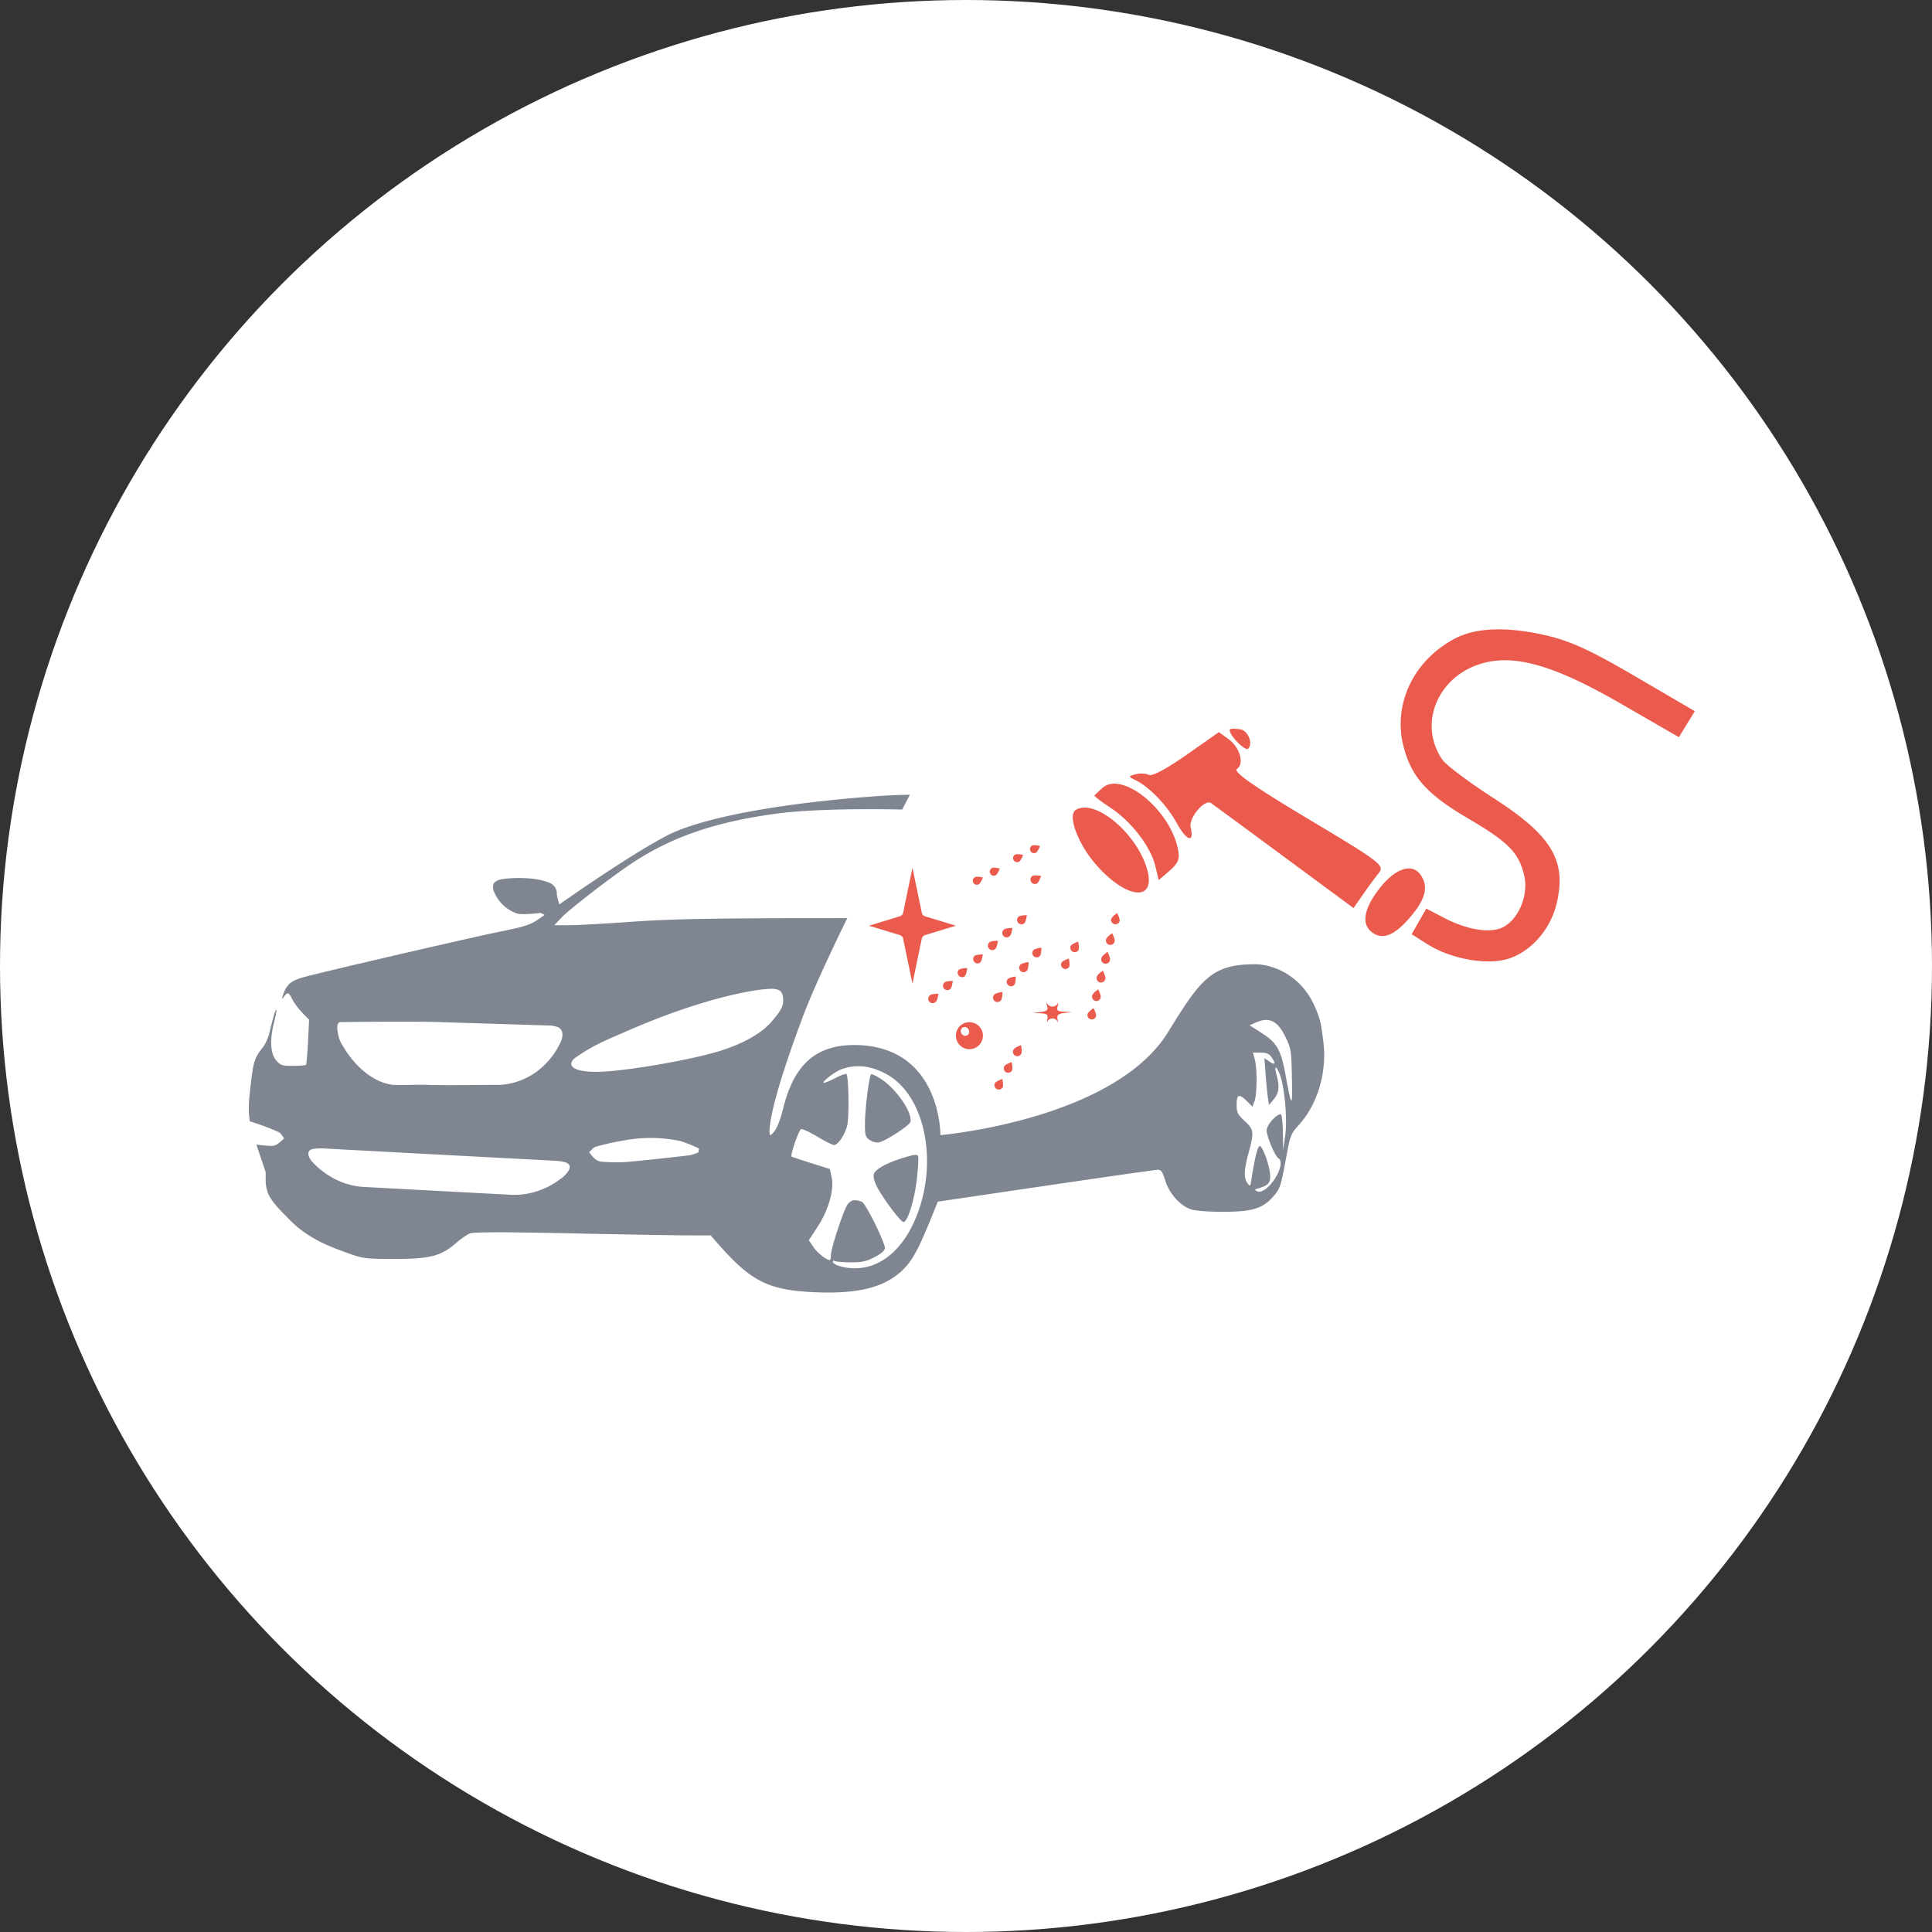
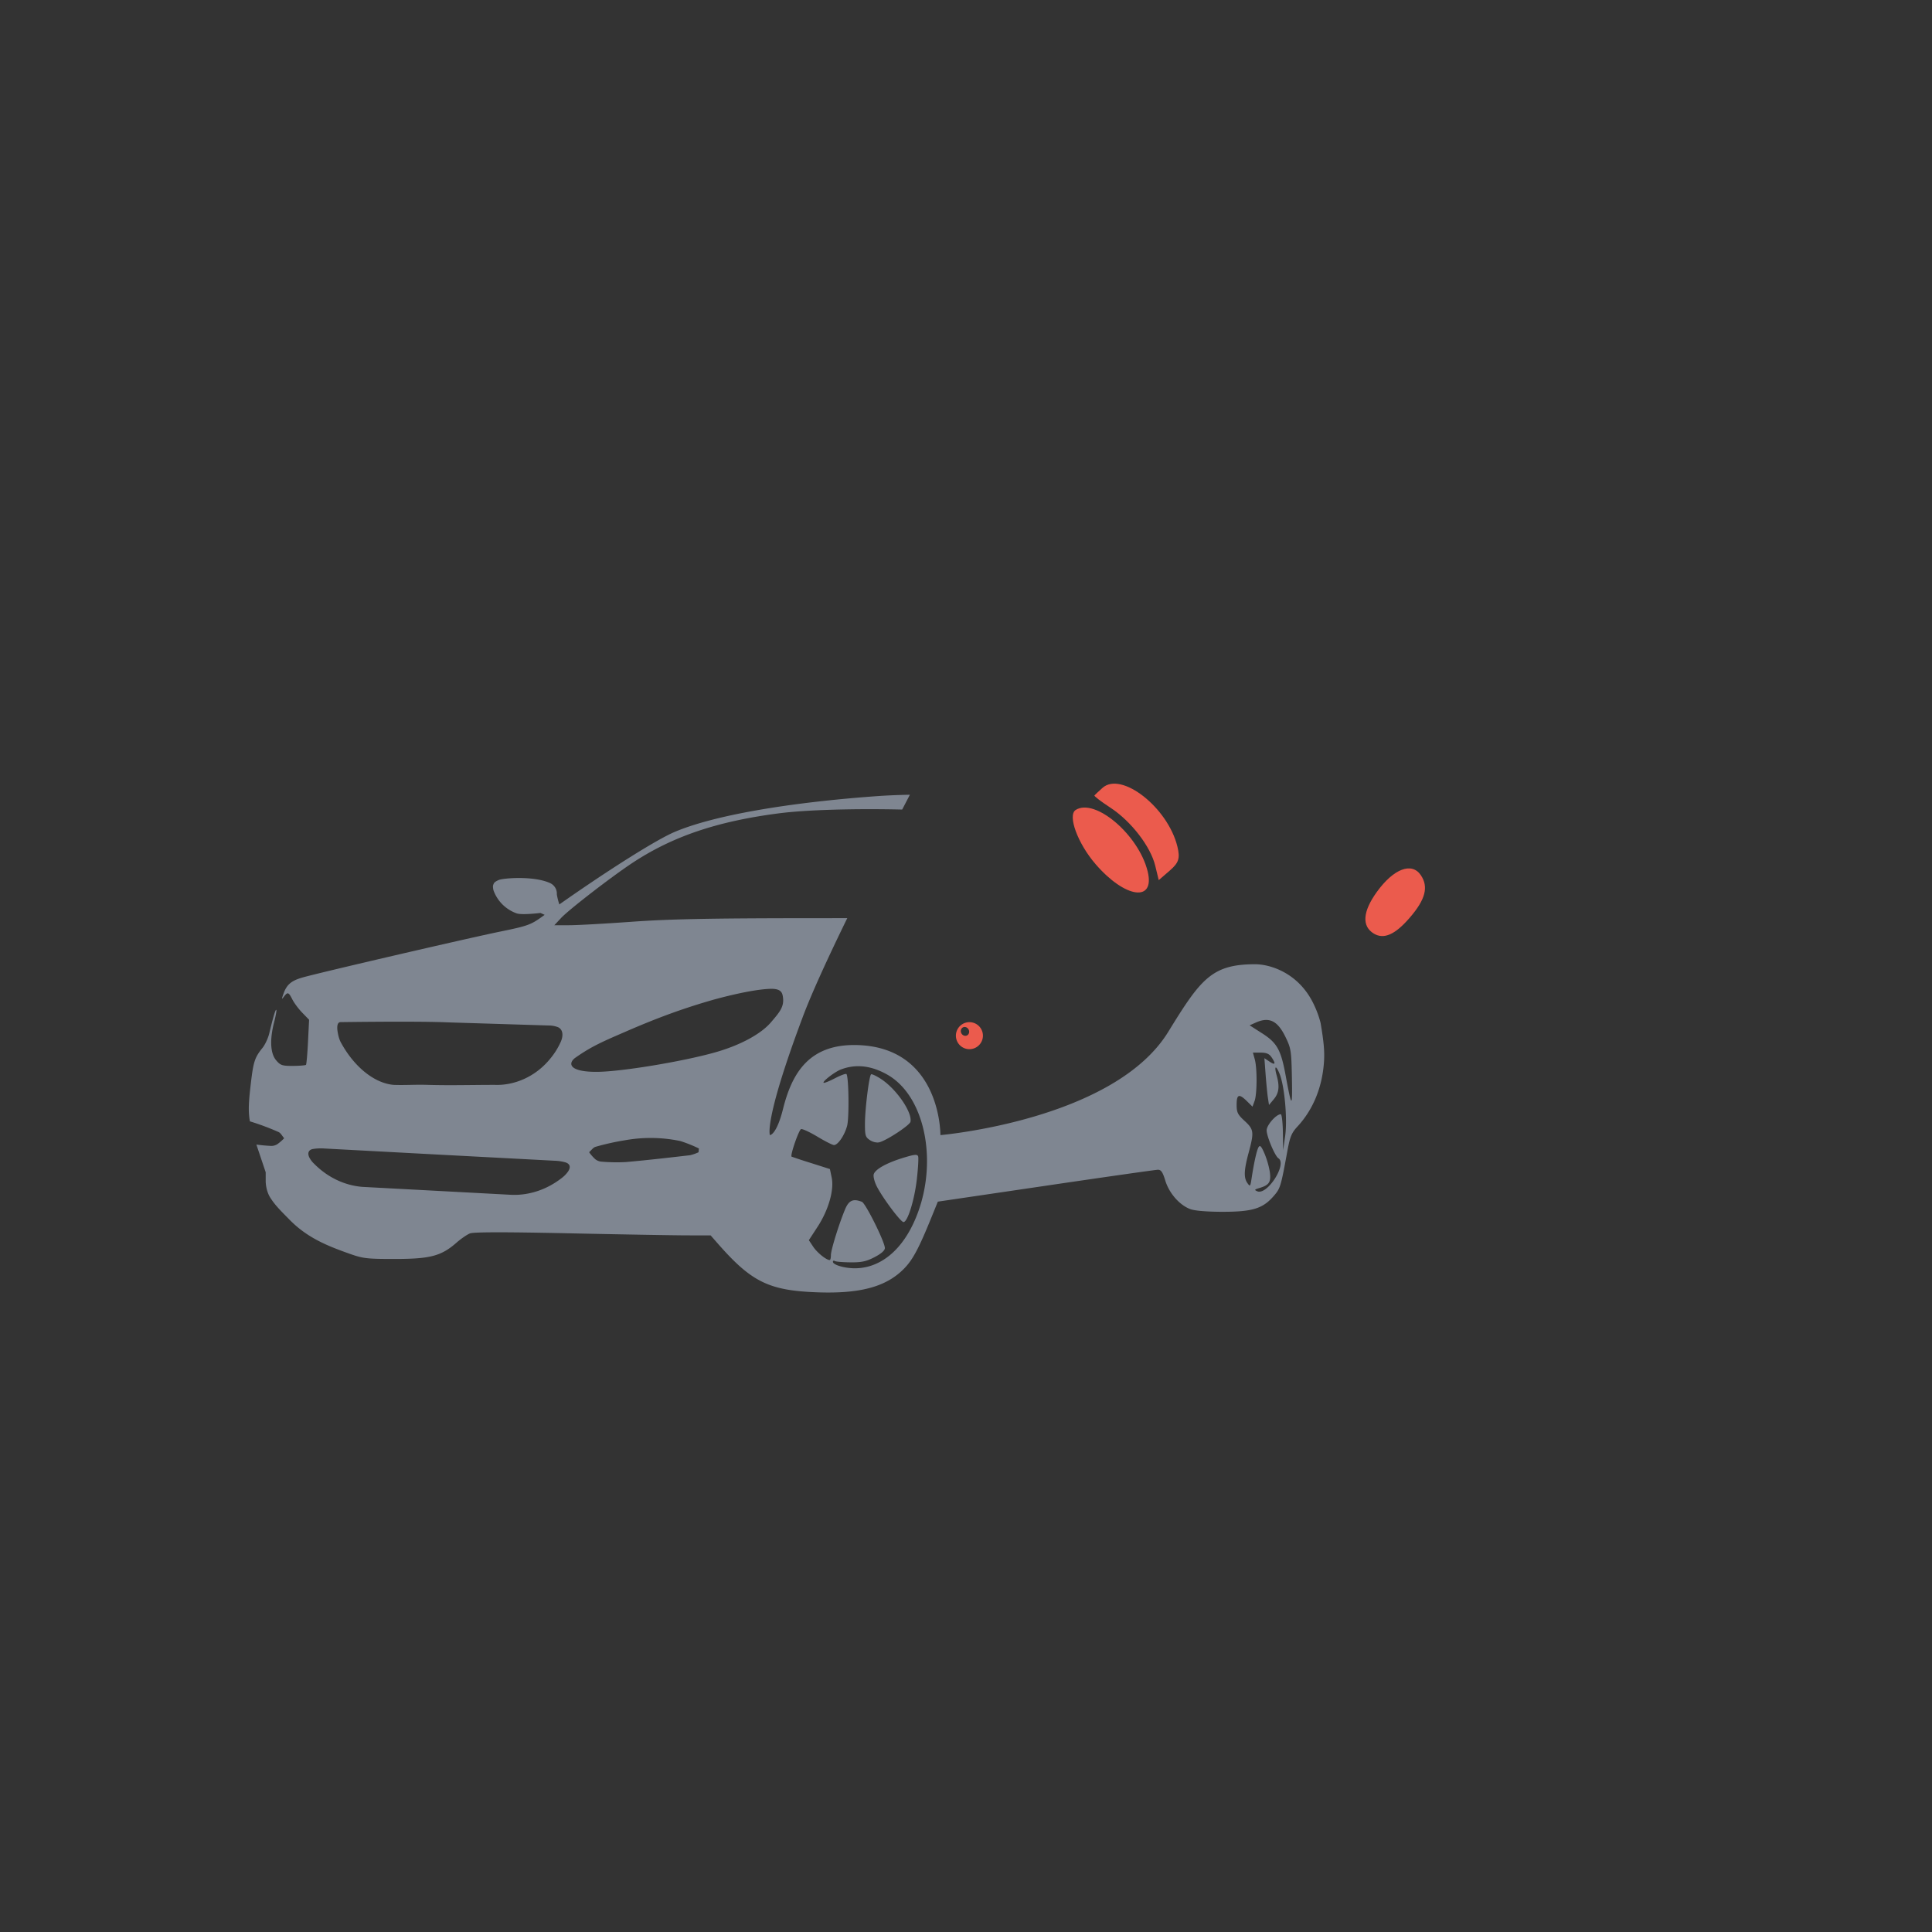
<svg xmlns="http://www.w3.org/2000/svg" width="132" height="132" viewBox="0 0 132 132" fill="none">
  <rect x="0" y="0" width="132" height="132" fill="#333333" stroke="none" />
-   <circle cx="66" cy="66" r="66" fill="#fff" />
-   <path d="M68.032 59.8a.277.277 0 01-.261-.49c.135-.072.538.028.538.028s-.142.39-.277.462zm-1.155.615a.277.277 0 11-.26-.489c.134-.072.537.027.537.027s-.142.39-.277.462zm1.127 4.415a.3.3 0 11-.397-.449c.124-.11.573-.106.573-.106s-.052.445-.176.555zm.988-.874a.3.3 0 11-.396-.449c.124-.109.572-.106.572-.106s-.052.446-.176.555zm.988-.873a.3.3 0 01-.396-.45c.124-.109.572-.105.572-.105s-.051.445-.175.555zm-3.008 2.681a.3.3 0 01-.396-.448c.123-.11.572-.107.572-.107s-.052.446-.176.555zm-3.036 2.684A.3.3 0 1163.54 68c.124-.11.572-.106.572-.106s-.052.446-.176.555zm.989-.873a.3.3 0 11-.397-.45c.124-.109.572-.106.572-.106s-.051.446-.175.555zm.988-.875a.3.3 0 01-.397-.448c.124-.11.572-.106.572-.106s-.051.445-.175.555zm7.13-.631a.3.3 0 01-.523-.29c.08-.145.504-.292.504-.292s.1.437.02.582zm.64-1.154a.3.3 0 01-.524-.29c.08-.145.504-.292.504-.292s.1.438.02.582zM68.5 74.3a.3.3 0 01-.524-.291c.08-.145.504-.292.504-.292s.1.437.02.582zm.64-1.155a.3.3 0 01-.525-.29c.08-.145.504-.291.504-.291s.1.437.02.582zm.639-1.153a.3.3 0 11-.524-.29c.08-.145.504-.292.504-.292s.1.437.02.582zm-.483-4.699a.3.3 0 01-.449-.397c.11-.124.556-.175.556-.175s.002.449-.107.572zm.874-.987a.3.3 0 11-.448-.397c.11-.124.556-.175.556-.175s.002.448-.107.572zm.876-.987a.3.3 0 01-.449-.397c.11-.124.555-.175.555-.175s.003.448-.106.572zm-2.661 3.027a.3.3 0 11-.448-.397c.11-.124.555-.175.555-.175s.003.448-.107.572zm8.112-5.405a.3.3 0 01-.581-.144c.04-.16.41-.412.41-.412s.21.396.171.556zm-1.612 6.493a.3.3 0 01-.582-.144c.04-.16.411-.412.411-.412s.21.396.17.556zm.318-1.28a.3.3 0 11-.582-.144c.04-.16.411-.413.411-.413s.21.397.17.557zm.317-1.28a.3.3 0 11-.58-.144c.04-.16.41-.413.41-.413s.21.396.17.557zm.318-1.28a.3.3 0 11-.58-.145c.039-.16.41-.412.41-.412s.21.396.17.557zm.318-1.28a.3.3 0 11-.581-.145c.04-.16.41-.412.41-.412s.211.396.171.557zM70.85 60.36a.3.3 0 01-.304-.517c.143-.084.582.006.582.006s-.136.427-.278.51zm-.07-2.101a.277.277 0 11-.261-.49c.135-.071.537.028.537.028s-.142.39-.277.462zm-1.155.615a.277.277 0 01-.261-.489c.135-.072.538.028.538.028s-.142.39-.277.462zm-7.283.416l.635 3.066a.33.33 0 00.226.248l2.107.642-2.107.643a.33.33 0 00-.226.248l-.635 3.067-.635-3.066a.33.33 0 00-.227-.249l-2.106-.643 2.106-.642a.33.33 0 00.227-.248l.635-3.067z" fill="#EB5B4D" />
  <path fill-rule="evenodd" clip-rule="evenodd" d="M66.233 71.683a.923.923 0 100-1.846.923.923 0 000 1.846zm-.159-.941c.136-.072.182-.252.103-.403-.08-.15-.255-.214-.39-.142-.136.072-.182.252-.103.402.08.15.254.214.39.143z" fill="#EB5B4D" />
-   <path d="M71.112 69.141c.433-.055.51-.13.426-.42-.055-.193-.052-.26.008-.15.059.111.22.202.359.202.138 0 .3-.09.36-.202.059-.11.06-.038.002.162-.089.309-.025.367.426.388l.531.024-.519.067c-.41.054-.504.14-.451.42.037.194.03.262-.014.151-.044-.11-.195-.202-.335-.202s-.291.091-.336.202c-.044.111-.049.039-.01-.161.058-.3-.021-.368-.451-.388l-.522-.024.526-.069zM95.88 50.947c-.715-2.89.726-5.862 3.556-7.334 1.365-.71 3.359-.804 5.852-.278 1.88.397 3.224.997 6.441 2.878l4.066 2.376-1.088 1.777-3.942-2.276c-4.419-2.55-7.081-3.358-9.294-2.82-3.17.77-4.65 4.127-2.926 6.63.256.372 1.816 1.545 3.466 2.607 3.963 2.549 4.999 4.225 4.377 7.086-.388 1.782-1.641 3.298-3.197 3.866-1.458.533-4.02.098-5.693-.965l-1.048-.666.998-1.75 1.234.642c1.585.825 3.169 1.07 4.025.62 1.079-.566 1.746-2.228 1.425-3.55-.378-1.554-1.073-2.255-3.859-3.89-2.799-1.642-3.873-2.853-4.393-4.953zm-17.375 2c.2.114 1.233-.44 2.555-1.368l2.217-1.558.65.472c.791.575 1.107 1.686.58 2.048-.27.187 1.194 1.211 4.877 3.413 4.97 2.97 5.238 3.176 4.815 3.7-.247.305-.735.968-1.085 1.472l-.636.916-4.722-3.484a1165.11 1165.11 0 00-5.013-3.688c-.436-.303-1.55 1.028-1.395 1.666.264 1.088-.276.927-.936-.28-.686-1.251-1.902-2.513-2.861-2.968-.465-.22-.46-.268.044-.39.316-.077.726-.055.91.05zm6.773-1.792c-.174.175-1.146-.758-1.254-1.203-.042-.173.113-.2.708-.125.528.067.9.971.546 1.328z" fill="#EB5B4D" />
  <path d="M74.774 54.346c.036-.044.284-.276.551-.515 1.287-1.153 4.47 1.342 5.119 4.012.194.797.097 1.1-.52 1.635l-.756.655-.24-.988c-.321-1.32-1.656-3.045-3.07-3.967-.632-.412-1.12-.787-1.084-.831z" fill="#EB5B4D" />
  <path d="M74.855 59.043c-1.226-1.418-1.933-3.345-1.359-3.706 1.33-.837 4.31 1.71 4.917 4.204.516 2.124-1.54 1.837-3.558-.498zm19.007 4.741c-.835-.506-.76-1.51.216-2.856 1.142-1.578 2.381-2.046 2.998-1.133.544.805.315 1.668-.775 2.925-.991 1.143-1.758 1.477-2.44 1.064z" fill="#EB5B4D" />
-   <path fill-rule="evenodd" clip-rule="evenodd" d="M54.844 69.49c-2.688 7.168-2.24 8.064-2.24 8.064s.448 0 .896-1.792c.614-2.452 1.792-4.48 5.142-4.358 5.672.207 5.61 6.15 5.61 6.15s11.858-1.023 15.567-7.057c2.22-3.61 2.968-4.617 5.936-4.617.99 0 2.915.552 3.957 2.638.262.523.42.995.515 1.373.06.354.108.658.145.927v.008-.001c.107.776.122 1.259.082 1.795-.13 1.713-.757 3.219-1.818 4.36-.386.416-.5.69-.67 1.614-.463 2.53-.485 2.602-.97 3.153-.73.83-1.444 1.047-3.461 1.047-1.042 0-1.9-.07-2.201-.18-.735-.269-1.45-1.08-1.716-1.949-.181-.59-.29-.747-.512-.743-.155.002-3.6.494-7.657 1.092L64.075 82.1l-.454 1.118c-.84 2.065-1.252 2.839-1.835 3.44-1.206 1.247-2.977 1.739-5.904 1.638-3.322-.114-4.52-.694-6.806-3.294l-.523-.596-1.593-.002c-.877-.001-4.493-.064-8.037-.14-4.364-.094-6.56-.092-6.809.005-.201.078-.615.362-.92.63-1.04.914-1.792 1.115-4.195 1.117-1.968.001-2.193-.026-3.21-.39-1.349-.485-2.754-1.021-3.987-2.272l-.118-.12c-.522-.527-.893-.903-1.185-1.357-.346-.501-.346-1.16-.346-1.16v-.623l-.584-1.738-.052-.156c.323.044.647.074.973.091a.768.768 0 00.45-.112c.171-.12.33-.258.476-.41a1.107 1.107 0 01-.08-.101l-.04-.055c-.082-.114-.163-.228-.275-.274a17.417 17.417 0 00-1.93-.72l-.018-.006c-.127-.724-.08-1.364.071-2.639.17-1.443.267-1.731.79-2.379.175-.216.382-.658.46-.982.279-1.161.431-1.67.484-1.615.03.03-.035.4-.144.82-.312 1.205-.266 2.147.128 2.618.295.352.418.393 1.154.389.454-.003.854-.035.889-.072.035-.036.098-.744.139-1.573l.074-1.508-.461-.474c-.254-.26-.56-.671-.682-.912-.255-.506-.32-.528-.575-.193-.162.214-.167.191-.04-.175.224-.64.52-.899 1.279-1.124 1-.296 11.262-2.68 13.589-3.156 1.801-.369 2.042-.455 2.8-1l.185-.133-.286-.13s-1.268.16-1.634.027a2.629 2.629 0 01-.972-.617 2.587 2.587 0 01-.609-.97c-.038-.185-.045-.285 0-.392.045-.108.073-.167.358-.297.286-.13 2.335-.301 3.47.19a.8.8 0 01.383.314c.091.142.133.31.121.477a4.552 4.552 0 00.172.686c3.334-2.344 6.582-4.395 7.844-4.938 2.633-1.133 7.784-2.037 14.123-2.479a46.923 46.923 0 011.983-.077l-.526 1.012c-3.156-.075-6.519.012-8.421.258-4.23.546-7.29 1.584-10.038 3.405-1.431.949-4.305 3.17-4.84 3.74l-.47.503 1.016-.003c.56 0 2.492-.108 4.294-.238 2.518-.18 5.271-.237 11.871-.243l2.836-.002c-1.333 2.73-2.432 5.127-3.044 6.758zm-12.122 1.005c2.308-1.005 4.035-1.619 5.941-2.168 0 0 2.61-.749 4.043-.768.691 0 .757.294.794.627.07.62-.253.993-.829 1.665-.66.772-2.008 1.514-3.623 1.995-2.104.627-6.492 1.367-8.217 1.385-1.872.02-2.058-.524-1.567-.931 1.15-.816 1.92-1.137 3.458-1.805zm42.657-.442l.41-.184c.922-.414 1.495-.139 2.039.98.378.778.403.933.439 2.806.04 2.103-.013 2.079-.431-.193-.32-1.738-.587-2.213-1.602-2.862l-.855-.547zm.336 5.175c.176-.474.185-2.244.014-2.855l-.126-.455h.528c.392 0 .584.081.742.312.311.456.26.569-.136.302l-.35-.235.083 1.109a44.562 44.562 0 00.108 1.197c.018.17.035.311.049.402l.074.49.329-.393c.354-.423.407-.87.194-1.632-.184-.66-.052-.726.202-.101.338.83.542 3.097.382 4.233l-.14.982-.018-1.228c-.01-.675-.075-1.228-.144-1.228-.314 0-.967.744-.965 1.1.001.414.568 1.758.804 1.908.615.391-.764 2.547-1.444 2.256-.215-.092-.197-.122.135-.22.676-.2.814-.406.724-1.087a5.836 5.836 0 00-.363-1.266c-.218-.506-.309-.605-.407-.443-.125.204-.317 1.068-.483 2.17-.08.523-.098.542-.277.29-.262-.368-.243-.879.08-2.076.382-1.417.36-1.59-.273-2.174-.478-.441-.546-.58-.546-1.112 0-.714.164-.769.705-.236l.378.372.141-.382zM56.27 73.977c-.089-.091.77-.749 1.184-.907 1.01-.386 2.053-.273 3.153.343 2.737 1.53 3.584 6.45 1.765 10.243-.92 1.919-2.347 2.997-3.967 2.997-.707 0-1.498-.234-1.498-.443 0-.074.058-.098.129-.053.07.045.554.086 1.073.09.758.008 1.082-.062 1.646-.356.458-.239.702-.454.702-.621 0-.41-1.315-3.058-1.567-3.157-.597-.236-.895-.104-1.15.508-.422 1.011-.97 2.782-.97 3.136 0 .184-.036.334-.081.334-.231 0-.855-.502-1.123-.902l-.303-.456.596-.914c.747-1.144 1.141-2.518.965-3.361l-.122-.585-1.297-.413a36.266 36.266 0 01-1.322-.435c-.105-.098.504-1.853.653-1.882.105-.02.612.216 1.127.526.516.31 1.018.564 1.117.564.272 0 .726-.667.898-1.316.148-.565.111-3.372-.048-3.535-.042-.044-.396.087-.787.29-.39.204-.738.34-.773.305zm5.937 2.664c.128-.653-.964-2.237-2.013-2.922-.332-.217-.64-.358-.682-.314-.135.138-.408 2.33-.415 3.316-.005.855.027.966.335 1.173.195.132.472.196.649.15.512-.132 2.08-1.167 2.126-1.403zm.434 3.931c.087-.758.127-1.464.088-1.567-.056-.153-.248-.134-1 .095-1.146.35-1.926.783-2.032 1.128-.045.144.048.516.206.828.403.793 1.635 2.44 1.827 2.44.28 0 .747-1.5.911-2.924zm-14.915-1.846l.027-.258c-.41-.2-.834-.369-1.267-.508a9.914 9.914 0 00-3.776-.056 17.33 17.33 0 00-2.012.447c-.116.03-.213.132-.309.233a1.812 1.812 0 01-.14.138c.122.171.26.33.414.472a.77.77 0 00.43.173c.555.048 1.112.057 1.668.028 1.463-.129 2.922-.298 4.382-.467.2-.046.396-.114.583-.202zm-25.563-.257l7.854.42 7.878.416c.25.007.496.044.738.112.324.102.381.343.163.646a1.92 1.92 0 01-.368.384c-1.02.812-2.233 1.228-3.46 1.188L24.75 81.09c-1.226-.102-2.384-.66-3.303-1.593a1.547 1.547 0 01-.299-.391c-.16-.3-.078-.545.227-.602a3.418 3.418 0 01.787-.035zm8.587-8.613l-.425-.015c-2.24-.078-7.058-.006-7.058-.006-.33 0-.198.66-.198.66s.058.43.217.722c.936 1.726 2.334 2.798 3.608 2.905.824.029 1.449-.026 2.273-.002 1.65.048 3.003.002 4.652.002 1.233.047 2.762-.488 3.844-1.876a4.83 4.83 0 00.592-.942c.27-.522.217-.96-.125-1.121a1.774 1.774 0 00-.658-.119l-6.722-.208z" fill="#7F8691" />
+   <path fill-rule="evenodd" clip-rule="evenodd" d="M54.844 69.49c-2.688 7.168-2.24 8.064-2.24 8.064s.448 0 .896-1.792c.614-2.452 1.792-4.48 5.142-4.358 5.672.207 5.61 6.15 5.61 6.15s11.858-1.023 15.567-7.057c2.22-3.61 2.968-4.617 5.936-4.617.99 0 2.915.552 3.957 2.638.262.523.42.995.515 1.373.06.354.108.658.145.927v.008-.001c.107.776.122 1.259.082 1.795-.13 1.713-.757 3.219-1.818 4.36-.386.416-.5.69-.67 1.614-.463 2.53-.485 2.602-.97 3.153-.73.83-1.444 1.047-3.461 1.047-1.042 0-1.9-.07-2.201-.18-.735-.269-1.45-1.08-1.716-1.949-.181-.59-.29-.747-.512-.743-.155.002-3.6.494-7.657 1.092L64.075 82.1l-.454 1.118c-.84 2.065-1.252 2.839-1.835 3.44-1.206 1.247-2.977 1.739-5.904 1.638-3.322-.114-4.52-.694-6.806-3.294l-.523-.596-1.593-.002c-.877-.001-4.493-.064-8.037-.14-4.364-.094-6.56-.092-6.809.005-.201.078-.615.362-.92.63-1.04.914-1.792 1.115-4.195 1.117-1.968.001-2.193-.026-3.21-.39-1.349-.485-2.754-1.021-3.987-2.272l-.118-.12c-.522-.527-.893-.903-1.185-1.357-.346-.501-.346-1.16-.346-1.16v-.623l-.584-1.738-.052-.156c.323.044.647.074.973.091a.768.768 0 00.45-.112c.171-.12.33-.258.476-.41a1.107 1.107 0 01-.08-.101l-.04-.055c-.082-.114-.163-.228-.275-.274a17.417 17.417 0 00-1.93-.72l-.018-.006c-.127-.724-.08-1.364.071-2.639.17-1.443.267-1.731.79-2.379.175-.216.382-.658.46-.982.279-1.161.431-1.67.484-1.615.03.03-.035.4-.144.82-.312 1.205-.266 2.147.128 2.618.295.352.418.393 1.154.389.454-.003.854-.035.889-.072.035-.036.098-.744.139-1.573l.074-1.508-.461-.474c-.254-.26-.56-.671-.682-.912-.255-.506-.32-.528-.575-.193-.162.214-.167.191-.04-.175.224-.64.52-.899 1.279-1.124 1-.296 11.262-2.68 13.589-3.156 1.801-.369 2.042-.455 2.8-1l.185-.133-.286-.13s-1.268.16-1.634.027a2.629 2.629 0 01-.972-.617 2.587 2.587 0 01-.609-.97c-.038-.185-.045-.285 0-.392.045-.108.073-.167.358-.297.286-.13 2.335-.301 3.47.19a.8.8 0 01.383.314c.091.142.133.31.121.477a4.552 4.552 0 00.172.686c3.334-2.344 6.582-4.395 7.844-4.938 2.633-1.133 7.784-2.037 14.123-2.479a46.923 46.923 0 011.983-.077l-.526 1.012c-3.156-.075-6.519.012-8.421.258-4.23.546-7.29 1.584-10.038 3.405-1.431.949-4.305 3.17-4.84 3.74l-.47.503 1.016-.003c.56 0 2.492-.108 4.294-.238 2.518-.18 5.271-.237 11.871-.243l2.836-.002c-1.333 2.73-2.432 5.127-3.044 6.758zm-12.122 1.005c2.308-1.005 4.035-1.619 5.941-2.168 0 0 2.61-.749 4.043-.768.691 0 .757.294.794.627.07.62-.253.993-.829 1.665-.66.772-2.008 1.514-3.623 1.995-2.104.627-6.492 1.367-8.217 1.385-1.872.02-2.058-.524-1.567-.931 1.15-.816 1.92-1.137 3.458-1.805zm42.657-.442l.41-.184c.922-.414 1.495-.139 2.039.98.378.778.403.933.439 2.806.04 2.103-.013 2.079-.431-.193-.32-1.738-.587-2.213-1.602-2.862l-.855-.547zm.336 5.175c.176-.474.185-2.244.014-2.855l-.126-.455h.528c.392 0 .584.081.742.312.311.456.26.569-.136.302l-.35-.235.083 1.109a44.562 44.562 0 00.108 1.197c.018.17.035.311.049.402l.074.49.329-.393c.354-.423.407-.87.194-1.632-.184-.66-.052-.726.202-.101.338.83.542 3.097.382 4.233l-.14.982-.018-1.228c-.01-.675-.075-1.228-.144-1.228-.314 0-.967.744-.965 1.1.001.414.568 1.758.804 1.908.615.391-.764 2.547-1.444 2.256-.215-.092-.197-.122.135-.22.676-.2.814-.406.724-1.087a5.836 5.836 0 00-.363-1.266c-.218-.506-.309-.605-.407-.443-.125.204-.317 1.068-.483 2.17-.08.523-.098.542-.277.29-.262-.368-.243-.879.08-2.076.382-1.417.36-1.59-.273-2.174-.478-.441-.546-.58-.546-1.112 0-.714.164-.769.705-.236l.378.372.141-.382M56.27 73.977c-.089-.091.77-.749 1.184-.907 1.01-.386 2.053-.273 3.153.343 2.737 1.53 3.584 6.45 1.765 10.243-.92 1.919-2.347 2.997-3.967 2.997-.707 0-1.498-.234-1.498-.443 0-.074.058-.098.129-.053.07.045.554.086 1.073.09.758.008 1.082-.062 1.646-.356.458-.239.702-.454.702-.621 0-.41-1.315-3.058-1.567-3.157-.597-.236-.895-.104-1.15.508-.422 1.011-.97 2.782-.97 3.136 0 .184-.036.334-.081.334-.231 0-.855-.502-1.123-.902l-.303-.456.596-.914c.747-1.144 1.141-2.518.965-3.361l-.122-.585-1.297-.413a36.266 36.266 0 01-1.322-.435c-.105-.098.504-1.853.653-1.882.105-.02.612.216 1.127.526.516.31 1.018.564 1.117.564.272 0 .726-.667.898-1.316.148-.565.111-3.372-.048-3.535-.042-.044-.396.087-.787.29-.39.204-.738.34-.773.305zm5.937 2.664c.128-.653-.964-2.237-2.013-2.922-.332-.217-.64-.358-.682-.314-.135.138-.408 2.33-.415 3.316-.005.855.027.966.335 1.173.195.132.472.196.649.15.512-.132 2.08-1.167 2.126-1.403zm.434 3.931c.087-.758.127-1.464.088-1.567-.056-.153-.248-.134-1 .095-1.146.35-1.926.783-2.032 1.128-.045.144.048.516.206.828.403.793 1.635 2.44 1.827 2.44.28 0 .747-1.5.911-2.924zm-14.915-1.846l.027-.258c-.41-.2-.834-.369-1.267-.508a9.914 9.914 0 00-3.776-.056 17.33 17.33 0 00-2.012.447c-.116.03-.213.132-.309.233a1.812 1.812 0 01-.14.138c.122.171.26.33.414.472a.77.77 0 00.43.173c.555.048 1.112.057 1.668.028 1.463-.129 2.922-.298 4.382-.467.2-.046.396-.114.583-.202zm-25.563-.257l7.854.42 7.878.416c.25.007.496.044.738.112.324.102.381.343.163.646a1.92 1.92 0 01-.368.384c-1.02.812-2.233 1.228-3.46 1.188L24.75 81.09c-1.226-.102-2.384-.66-3.303-1.593a1.547 1.547 0 01-.299-.391c-.16-.3-.078-.545.227-.602a3.418 3.418 0 01.787-.035zm8.587-8.613l-.425-.015c-2.24-.078-7.058-.006-7.058-.006-.33 0-.198.66-.198.66s.058.43.217.722c.936 1.726 2.334 2.798 3.608 2.905.824.029 1.449-.026 2.273-.002 1.65.048 3.003.002 4.652.002 1.233.047 2.762-.488 3.844-1.876a4.83 4.83 0 00.592-.942c.27-.522.217-.96-.125-1.121a1.774 1.774 0 00-.658-.119l-6.722-.208z" fill="#7F8691" />
</svg>